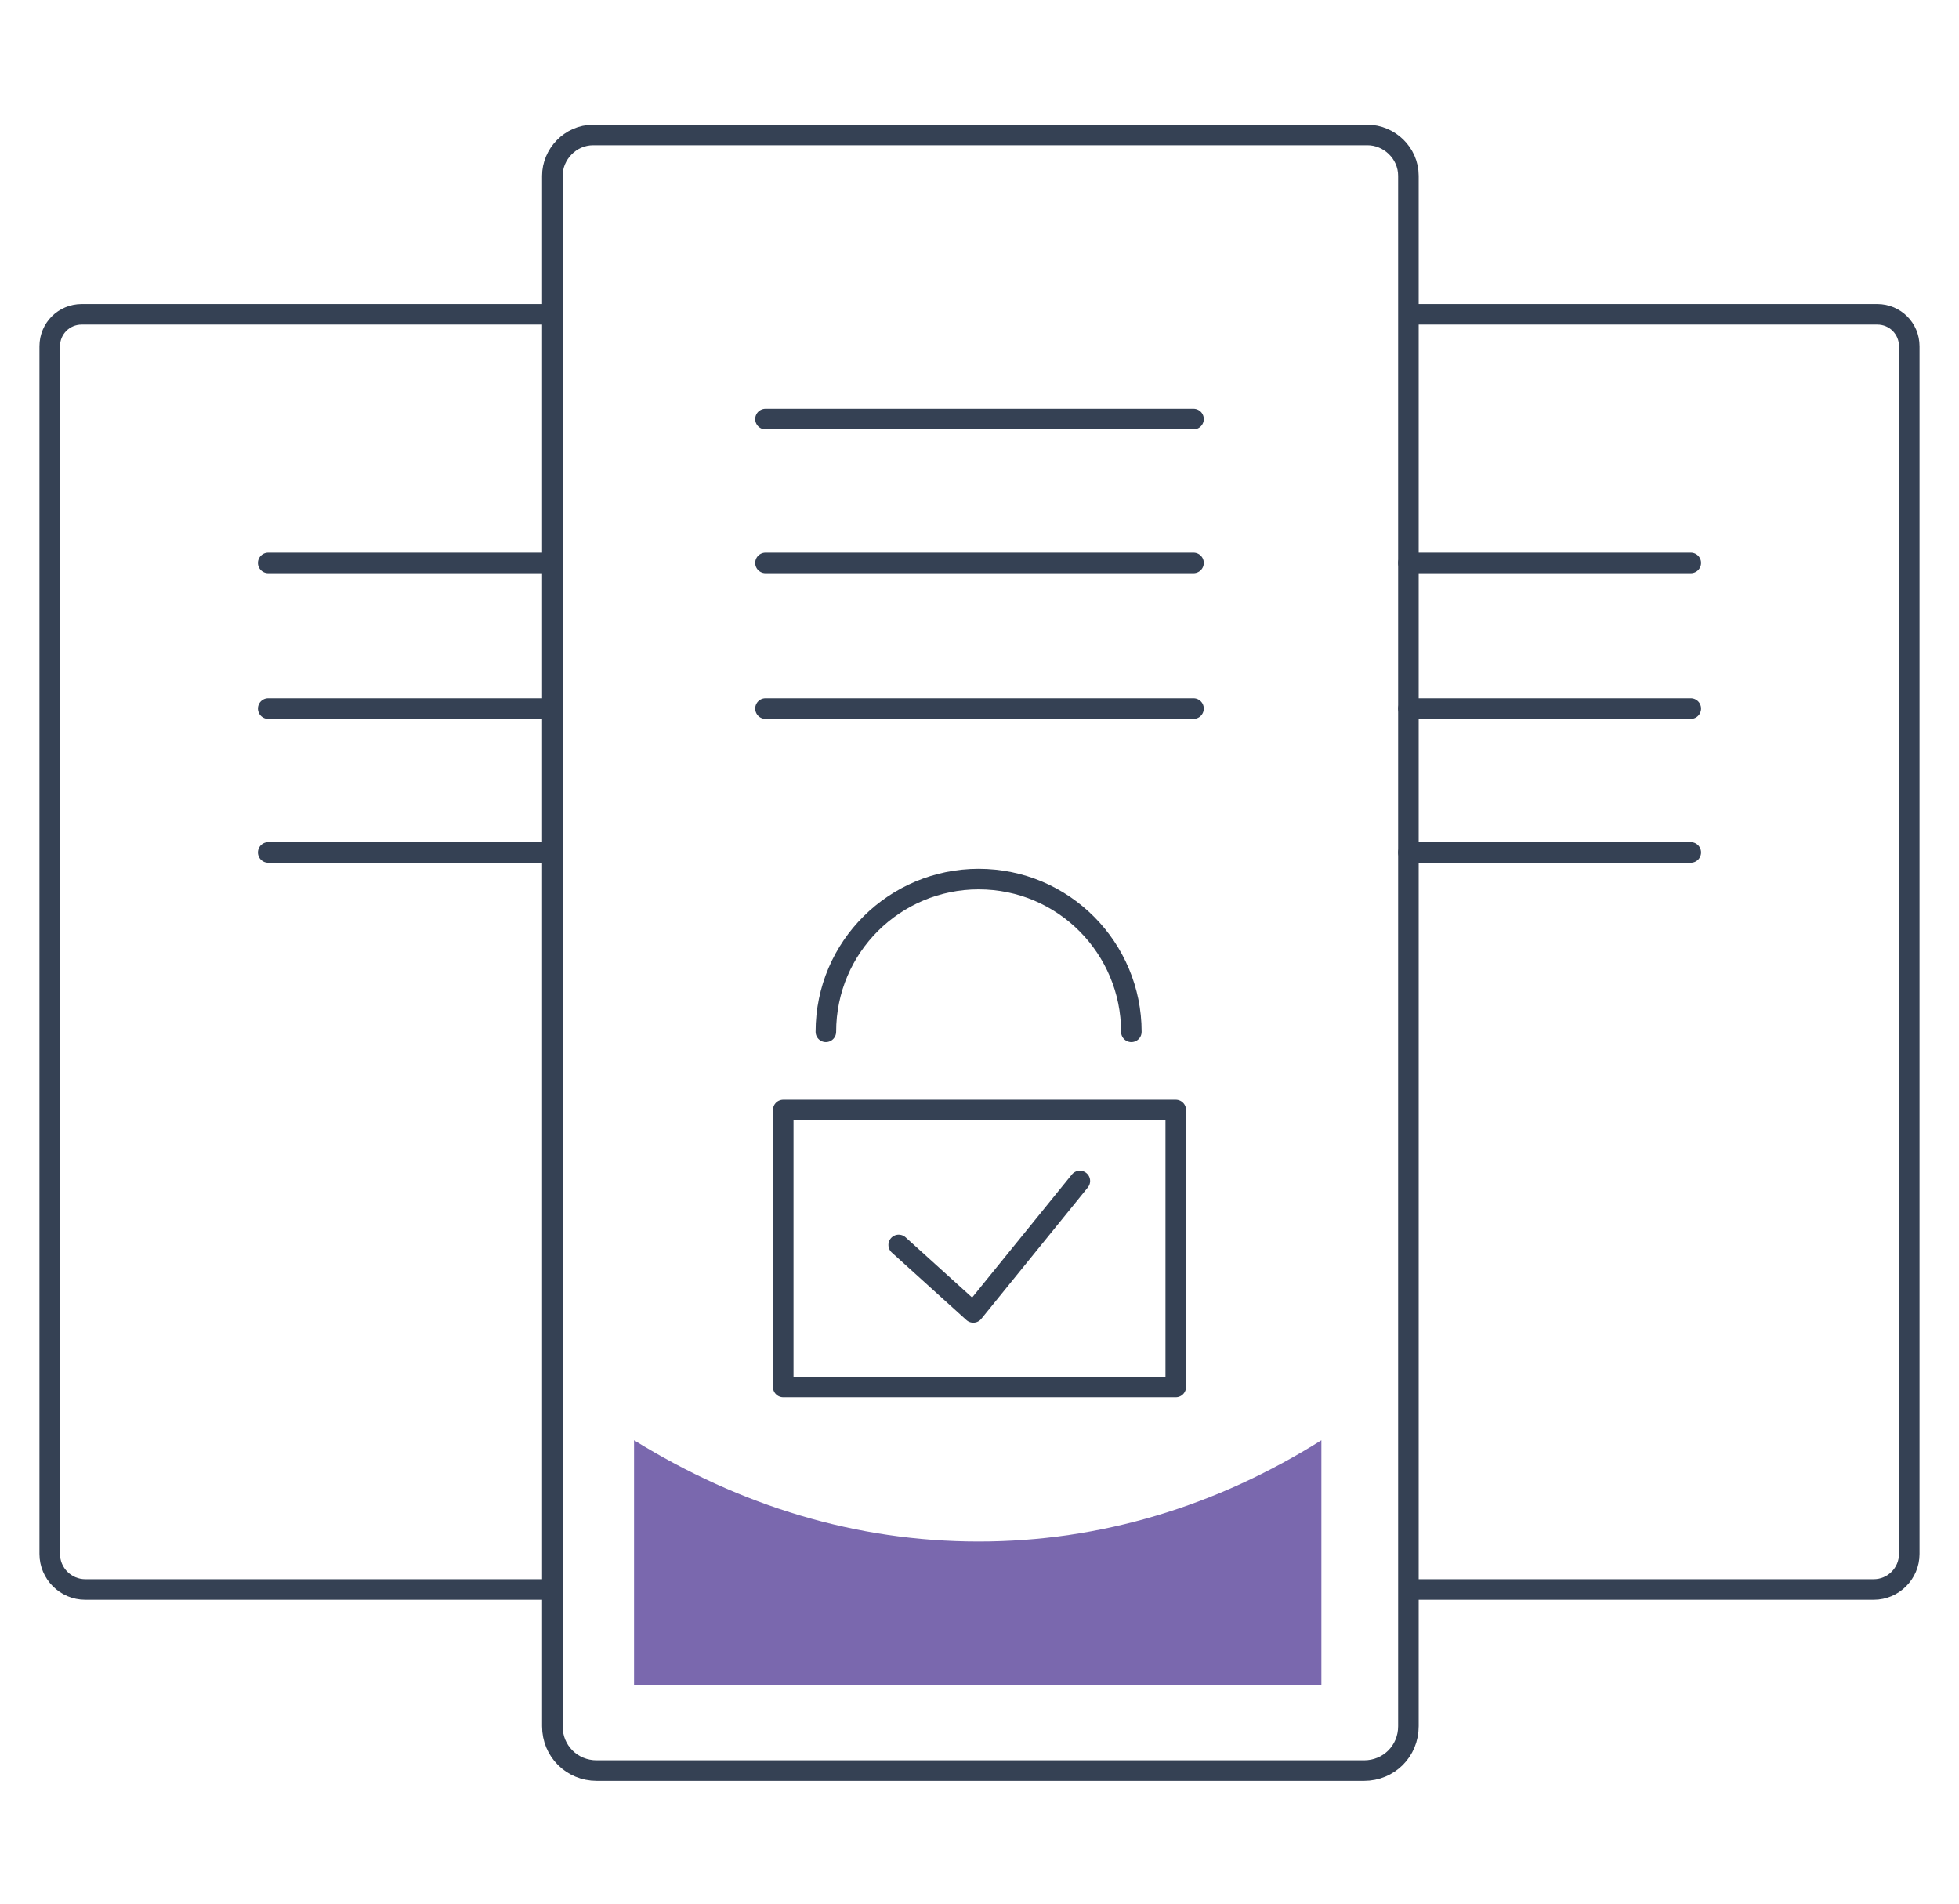
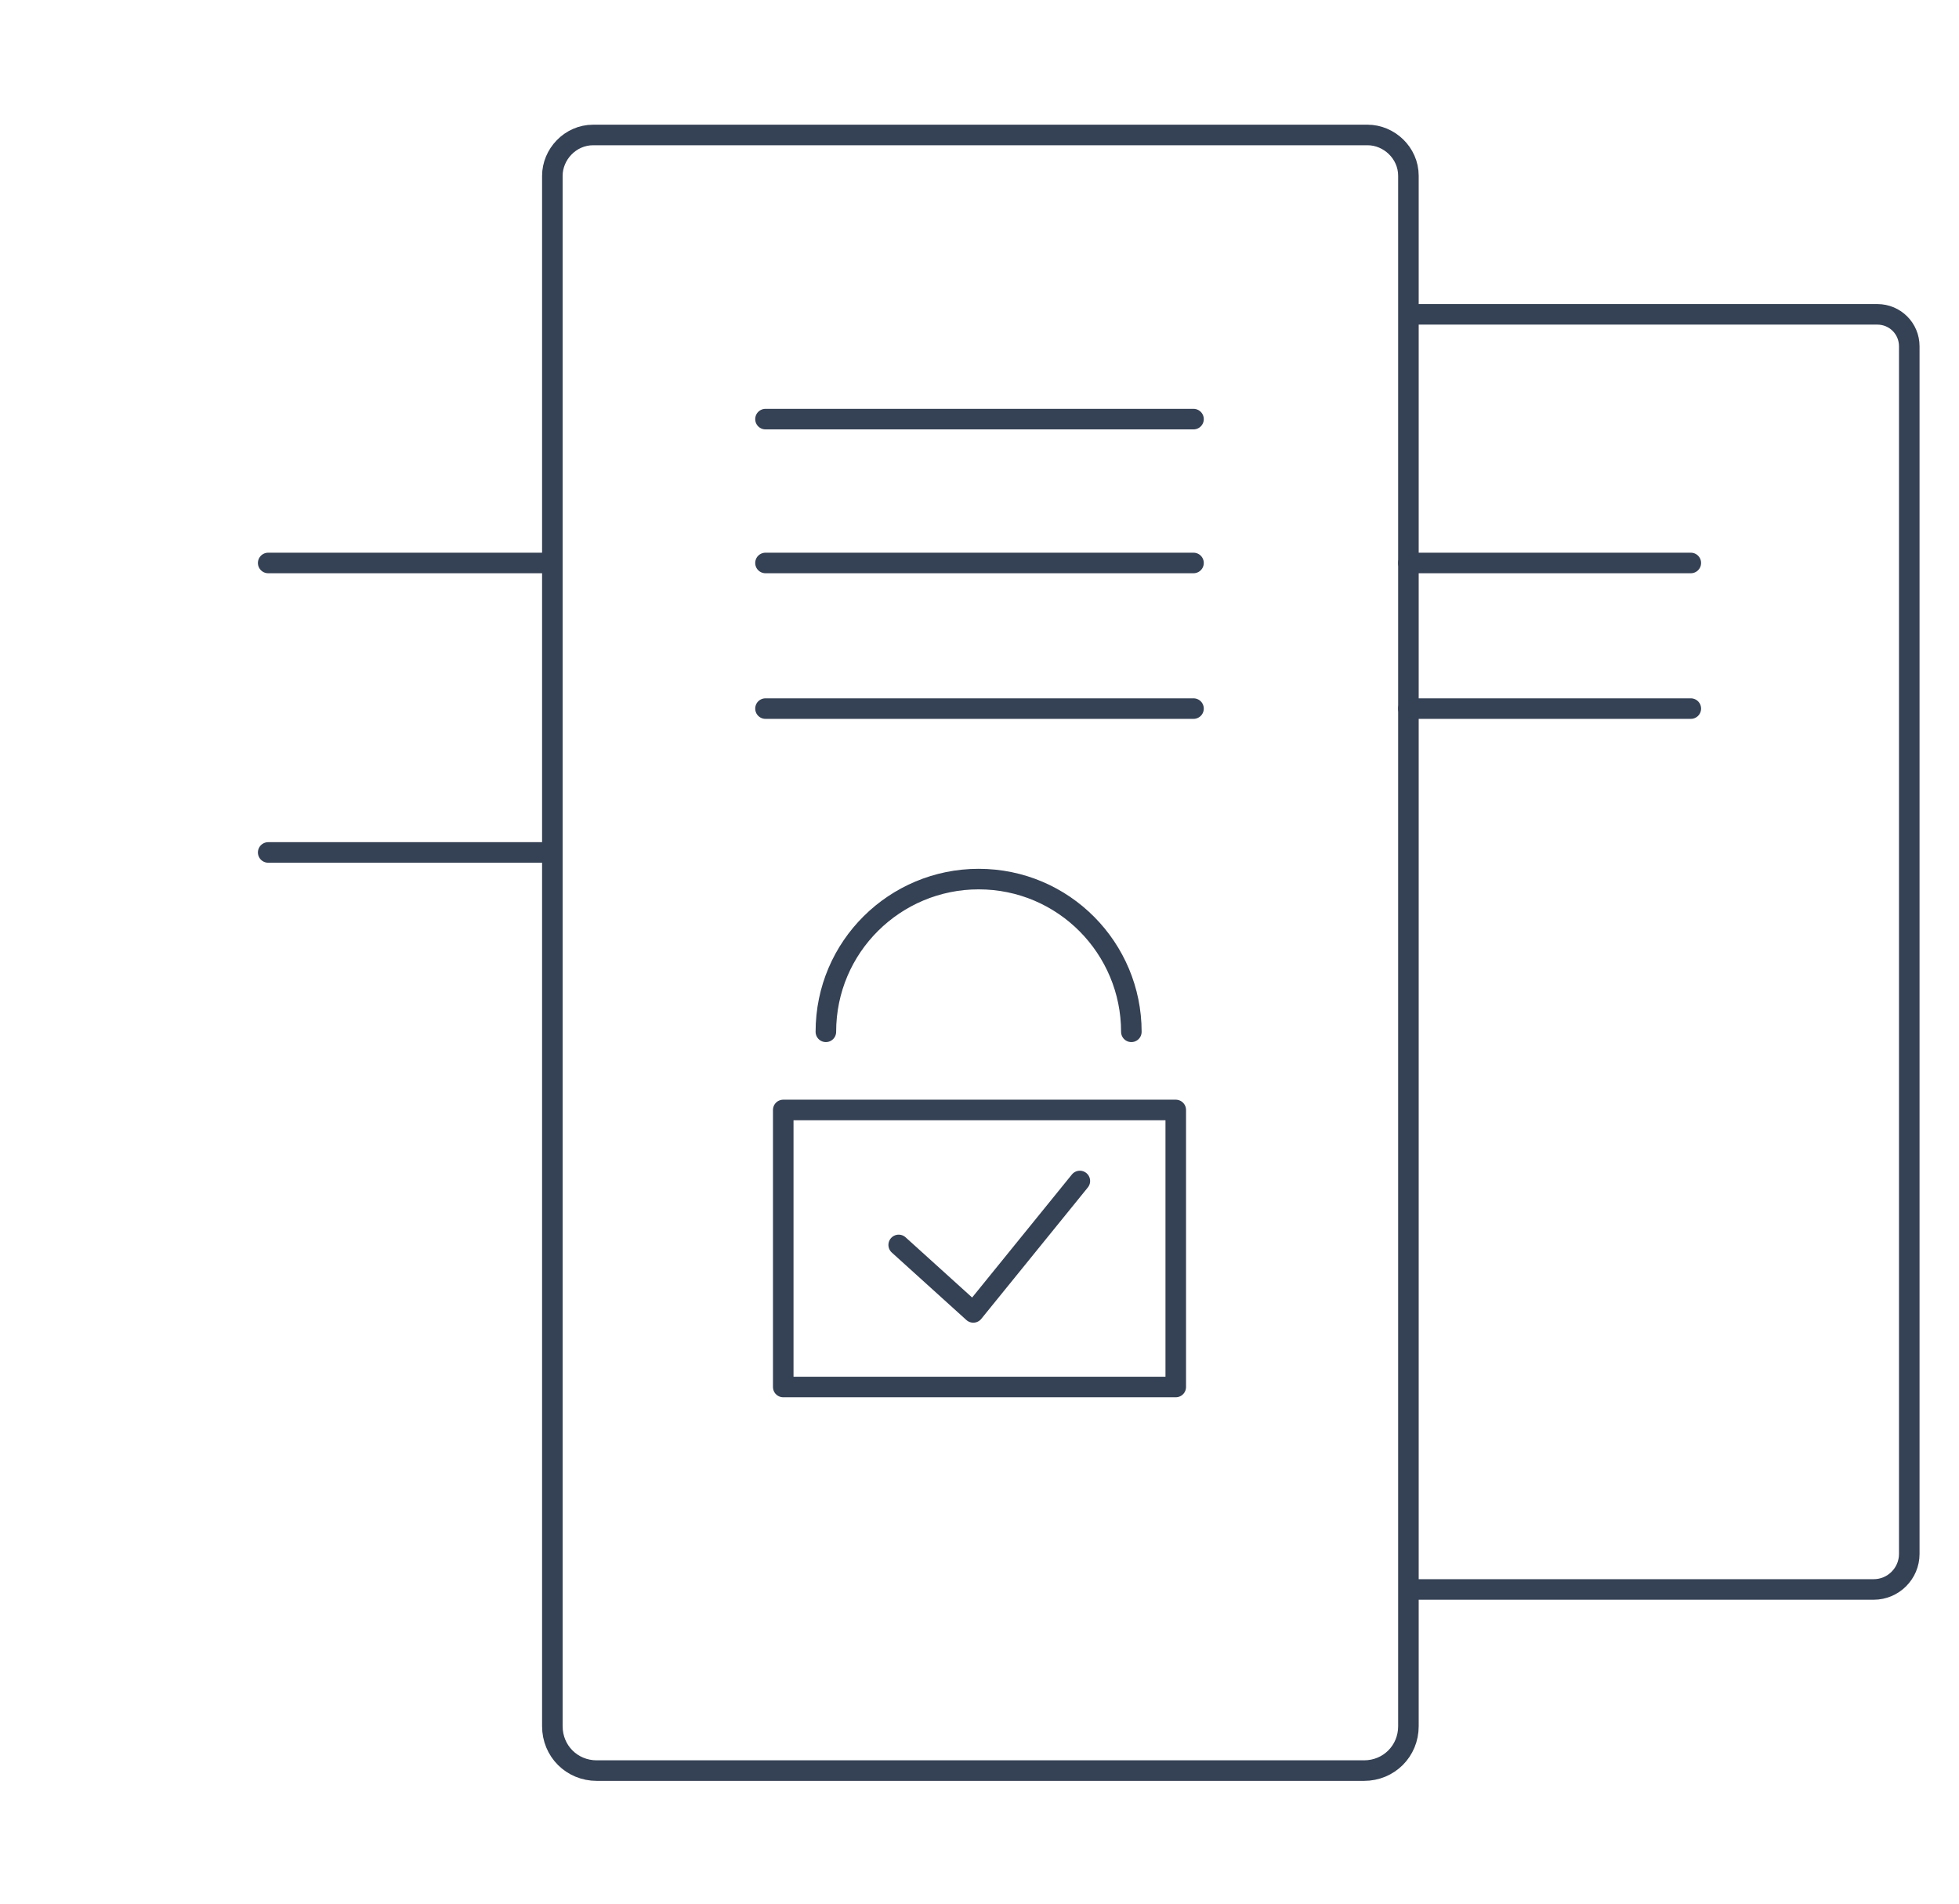
<svg xmlns="http://www.w3.org/2000/svg" id="a" x="0px" y="0px" viewBox="0 0 110.3 107.2" style="enable-background:new 0 0 110.3 107.2;" xml:space="preserve">
  <style type="text/css">	.st0{fill:none;stroke:#354154;stroke-width:1.157;stroke-linecap:round;stroke-linejoin:round;}	.st1{fill:#7A68AE;}</style>
  <g>
    <polyline class="st0" points="50.6,70.1 54.8,73.9 60.8,66.5  " />
    <rect x="44.1" y="62.5" class="st0" width="22.1" height="15.6" />
    <path class="st0" d="M63.7,58.1c0-4.7-3.8-8.6-8.6-8.6l0,0c-4.7,0-8.6,3.8-8.6,8.6" />
    <path class="st0" d="M33.6,99.7c-1.4,0-2.5-1.1-2.5-2.5V9.9c0-1.2,1-2.3,2.3-2.3H77c1.2,0,2.3,1,2.3,2.3v87.3   c0,1.4-1.1,2.5-2.5,2.5C76.7,99.7,33.6,99.7,33.6,99.7z" />
    <line class="st0" x1="43.1" y1="23.6" x2="67.2" y2="23.6" />
    <line class="st0" x1="43.1" y1="31.7" x2="67.2" y2="31.7" />
    <line class="st0" x1="43.1" y1="39.9" x2="67.2" y2="39.9" />
    <path class="st0" d="M79.4,17.7h26.3c1,0,1.8,0.8,1.8,1.8v68c0,1.1-0.9,2-2,2H79.4" />
    <line class="st0" x1="79.3" y1="31.7" x2="95.2" y2="31.7" />
    <line class="st0" x1="79.3" y1="39.9" x2="95.2" y2="39.9" />
-     <line class="st0" x1="79.3" y1="48" x2="95.2" y2="48" />
-     <path class="st0" d="M30.9,17.7H4.6c-1,0-1.8,0.8-1.8,1.8v68c0,1.1,0.9,2,2,2h26.1" />
    <line class="st0" x1="31" y1="31.7" x2="15.1" y2="31.7" />
-     <line class="st0" x1="31" y1="39.9" x2="15.1" y2="39.9" />
    <line class="st0" x1="31" y1="48" x2="15.1" y2="48" />
-     <path class="st1" d="M55.1,86.8c-6.9,0-13.4-2-19.4-5.7v13.8h38.7V81.1C68.5,84.8,62,86.8,55.1,86.8z" />
  </g>
</svg>